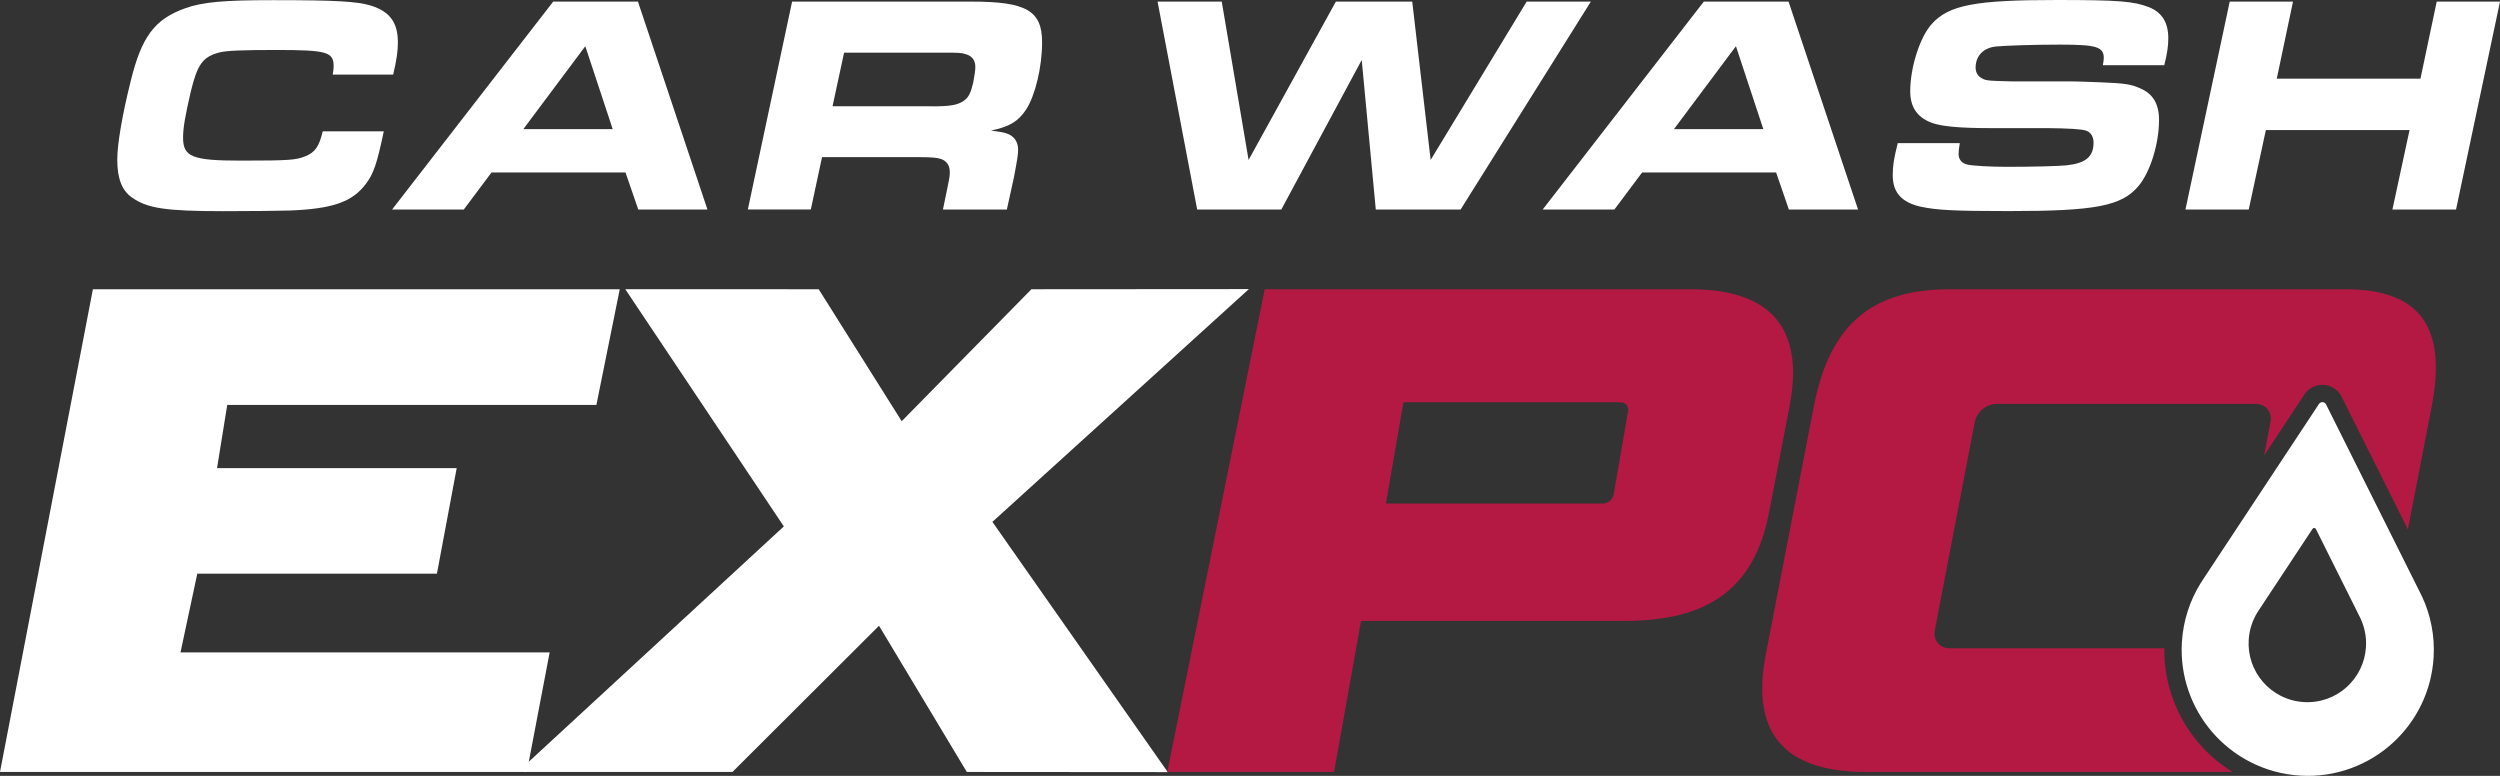
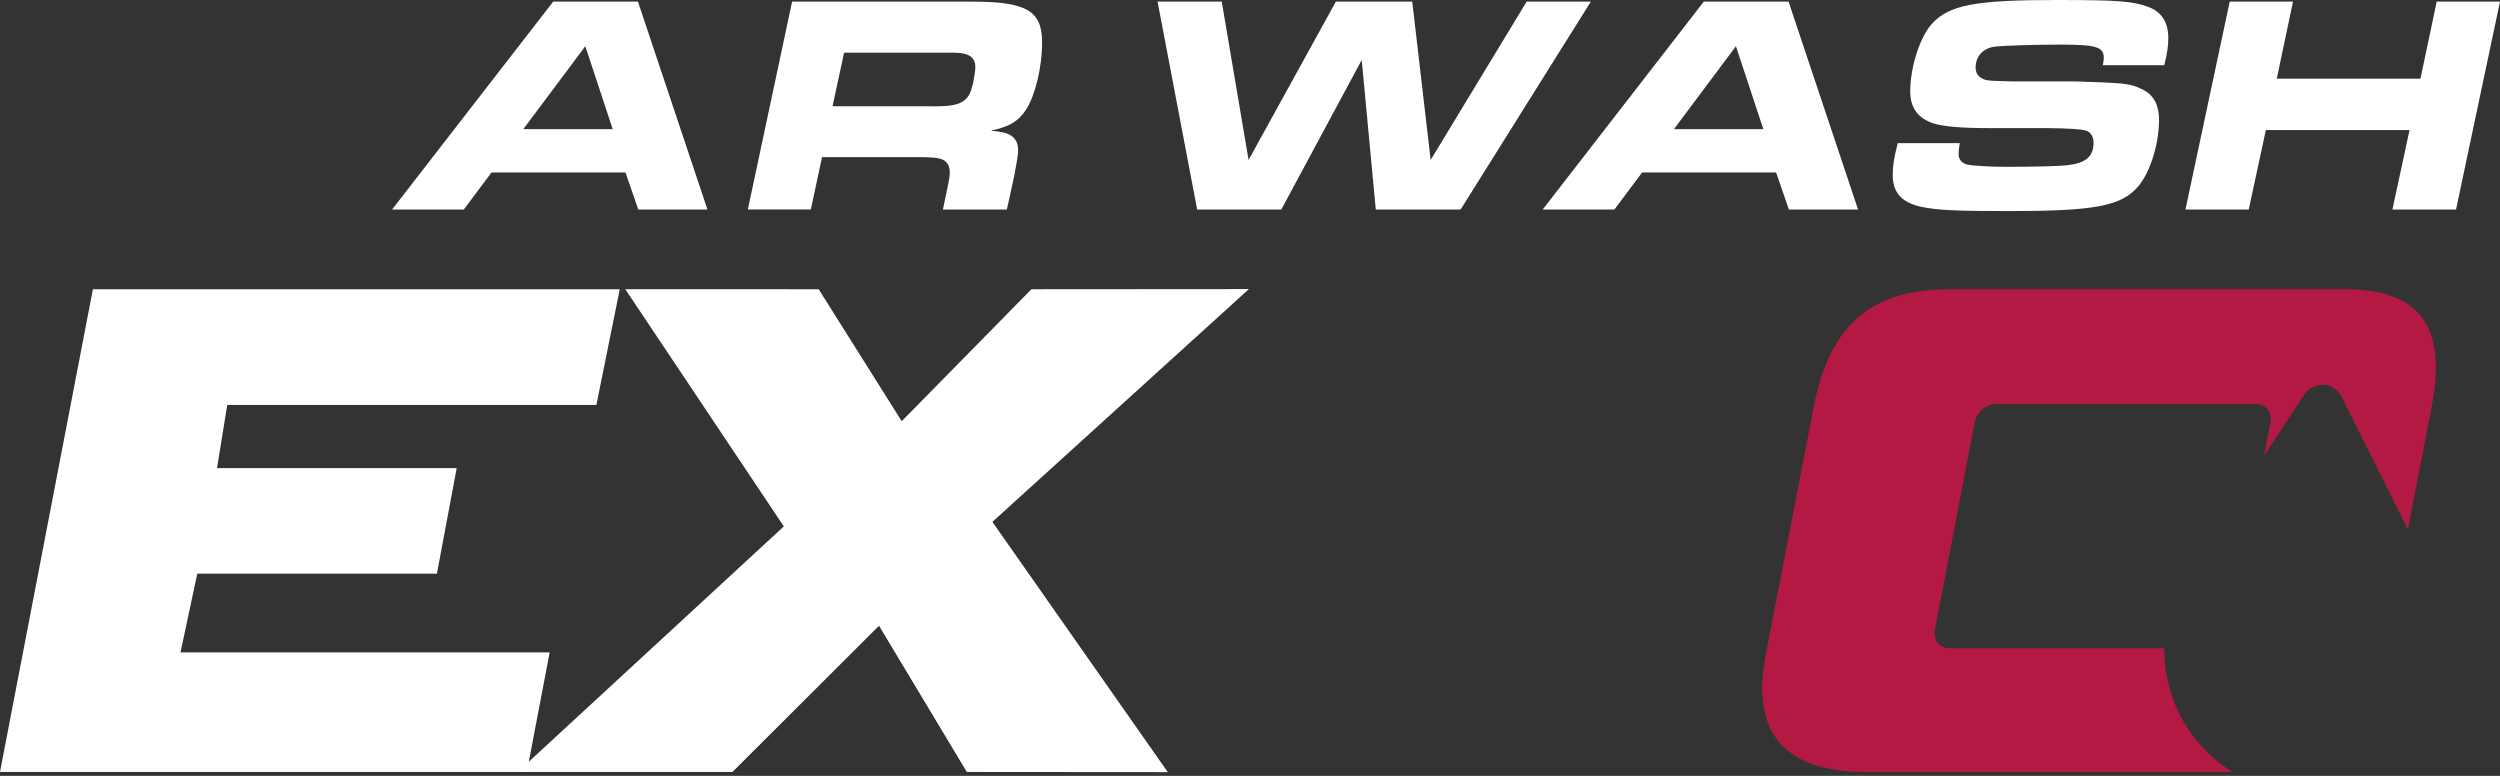
<svg xmlns="http://www.w3.org/2000/svg" xml:space="preserve" width="251.968mm" height="78.198mm" version="1.1" style="shape-rendering:geometricPrecision; text-rendering:geometricPrecision; image-rendering:optimizeQuality; fill-rule:evenodd; clip-rule:evenodd" viewBox="0 0 970.66 301.24">
  <rect x="0" y="0" width="970.66" height="301.24" fill="#333333" stroke="none" />
  <defs>
    <style type="text/css">
   
    .fil3 {fill:#B31942}
    .fil0 {fill:#B31942;fill-rule:nonzero}
    .fil1 {fill:white;fill-rule:nonzero}
    .fil2 {fill:white;fill-rule:nonzero}
   
  </style>
  </defs>
  <g id="Layer_x0020_1">
    <path class="fil0" d="M724.45 299.72c-26.83,0 -40.26,-10.85 -40.26,-32.56 0,-3.76 0.47,-8.12 1.4,-13.08l18.62 -96.14c5.89,-30.4 20.99,-45.64 52.8,-45.64l153.76 0c31.83,0 38.68,18.1 33.35,45.64l-9.22 47.61 -25.76 -51.55c-2.86,-5.72 -10.87,-6.2 -14.4,-0.86l-15.68 23.73 2.49 -12.99c0.74,-3.87 -1.82,-7.04 -5.69,-7.04l-100.74 0c-3.87,0 -7.65,3.17 -8.39,7.04l-15.5 80.77c-0.74,3.87 1.82,7.04 5.69,7.04l83.4 0c-0.14,13.45 4.57,26.5 13.35,36.78 3.81,4.46 8.24,8.23 13.12,11.24l-142.34 0z" />
    <polygon class="fil1" points="385.31,202.62 453.4,299.78 375.38,299.72 341.29,242.95 284.39,299.72 203.28,299.72 203.51,297.41 304.33,204.38 242.77,112.28 317.87,112.3 350.1,163.53 400.46,112.3 484.9,112.24 " />
    <polygon class="fil1" points="84.27,181.75 177.32,181.75 169.64,222.73 76.6,222.73 70.08,253.31 213.41,253.31 204.56,299.72 -0,299.72 36.07,112.3 240.63,112.3 231.56,157.21 88.23,157.21 " />
-     <path class="fil1" d="M149.01 50.99c-2.67,12.71 -3.99,16.45 -6.9,20.33 -5.33,7.15 -13.06,9.79 -29.78,10.42 -3.76,0.12 -15.25,0.25 -25.54,0.25 -22.5,0 -29.65,-1.1 -35.58,-5.33 -3.86,-2.67 -5.68,-7.38 -5.68,-14.65 0,-6.06 1.94,-17.42 5.21,-30.5 4.24,-17.32 9.32,-24.07 21.18,-28.31 6.78,-2.42 14.88,-3.14 34.02,-3.14 24.45,0 32.92,0.47 38.25,2.17 7.15,2.29 10.29,6.53 10.29,14.15 0,3.51 -0.47,6.78 -1.82,12.58l-23.47 -0c0.25,-1.57 0.35,-2.42 0.35,-3.26 0,-5.56 -2.67,-6.3 -22.38,-6.3 -13.18,0 -19.36,0.25 -22.03,0.97 -6.4,1.69 -8.47,4.61 -11.01,15 -2.17,9.32 -3.04,14.15 -3.04,18.04 0,7.5 3.51,8.95 22.5,8.95 18.99,0 21.43,-0.25 24.94,-1.69 3.76,-1.45 5.43,-3.86 6.78,-9.69l23.72 -0 0 0.03z" />
    <path class="fil1" d="M214.77 0.62l32.92 0 26.99 80.74 -26.86 0 -4.96 -14.4 -52.03 0 -10.77 14.4 -27.84 0 62.57 -80.74 -0.02 -0zm23.12 49.52l-10.64 -32.2 -24.07 32.2 34.74 0 -0.02 0z" />
    <path class="fil1" d="M307.52 0.62l69.6 0c21.43,0 27.49,3.51 27.49,15.85 0,9.57 -2.67,20.58 -6.18,26.02 -3.14,4.71 -6.4,6.65 -13.68,8.22 3.64,0.47 4.71,0.6 6.43,1.22 2.54,0.97 4.11,3.14 4.11,6.06 0,1.82 -0.12,2.92 -1.57,10.64l-2.79 12.71 -24.82 0 2.07 -10.04c0.35,-1.57 0.6,-3.14 0.6,-4.36 0,-2.67 -1.1,-4.36 -3.39,-5.21 -1.32,-0.47 -3.76,-0.72 -8.47,-0.72l-37.75 0 -4.36 20.33 -24.45 -0 17.19 -80.74 -0.02 0.02zm54.22 40.67c7.15,0 9.92,-0.47 12.34,-2.07 1.94,-1.32 2.79,-3.01 3.76,-7.03 0.47,-2.42 0.85,-4.83 0.85,-6.18 0,-2.54 -1.22,-4.24 -3.64,-4.96 -1.94,-0.6 -2.67,-0.6 -8,-0.6l-39.32 -0 -4.49 20.81 38.5 0 0 0.03z" />
    <polygon class="fil1" points="474.36,0.62 484.78,62.1 518.67,0.62 548.32,0.62 555.47,62.1 592.75,0.62 617.67,0.62 567.09,81.36 534.17,81.36 528.71,23.28 497.48,81.36 464.82,81.36 449.44,0.62 474.39,0.62 " />
    <path class="fil1" d="M661.51 0.62l32.92 0 26.99 80.74 -26.86 0 -4.96 -14.4 -52.03 0 -10.77 14.4 -27.84 0 62.57 -80.74 -0.02 -0zm23.13 49.52l-10.64 -32.2 -24.07 32.2 34.74 0 -0.03 0z" />
    <path class="fil1" d="M760.92 55.57c-0.35,2.17 -0.47,3.01 -0.47,4.24 0,2.17 1.32,3.64 3.51,4.11 2.29,0.47 8.95,0.85 15.13,0.85 10.17,0 20.46,-0.25 23.47,-0.6 7.38,-0.85 10.29,-3.39 10.29,-8.85 0,-2.29 -1.1,-3.99 -2.92,-4.61 -1.61,-0.56 -6.69,-0.89 -15.25,-0.97l-22.28 0c-11.01,0 -17.79,-0.6 -21.66,-1.82 -6.06,-1.94 -9.07,-6.06 -9.07,-12.46 0,-9.32 3.76,-21.06 8.35,-26.14 6.65,-7.38 16.82,-9.32 48.42,-9.32 24.07,0 30,0.47 35.93,2.79 4.96,1.94 7.5,5.93 7.5,11.99 0,2.92 -0.35,5.81 -1.57,10.54l-23.85 0c0.25,-1.32 0.37,-2.17 0.37,-2.79 0,-4.36 -2.92,-5.21 -17.07,-5.21 -10.04,0 -20.81,0.37 -24.69,0.72 -4.96,0.47 -8,3.64 -8,8.22 0,1.69 0.72,3.01 1.82,3.76 2.07,1.32 2.17,1.32 11.99,1.57l22.88 -0c1.45,0 5.56,0.12 11.99,0.37 8.95,0.37 11.86,0.72 15.38,2.42 4.83,2.07 7.15,6.06 7.15,12.21 0,9.2 -3.39,20.21 -8,25.67 -6.53,7.75 -16.7,9.69 -50.36,9.69 -21.31,0 -27.84,-0.37 -34.14,-1.69 -7.5,-1.69 -10.89,-5.56 -10.89,-12.24 0,-3.64 0.37,-6.18 1.94,-12.46l24.07 -0 0.02 0z" />
    <polygon class="fil1" points="865.72,0.62 890.29,0.62 883.99,30.53 939.78,30.53 946.09,0.62 970.66,0.62 953.59,81.36 928.89,81.36 935.54,50.49 879.75,50.49 873.1,81.36 848.53,81.36 865.72,0.62 " />
-     <path class="fil2" d="M940.36 231.56l0 -0.03c0,0 -1.04,-2.08 -1.04,-2.08l-0.03 -0.05 -3.36 -6.73 -32.81 -65.66c-0.54,-1.09 -2.07,-1.18 -2.75,-0.16l-40.46 61.24 -4.14 6.28 -0.03 0.05 -1.28 1.96 -0 -0c-4.18,6.72 -6.8,14.54 -7.31,22.95 -0.79,13.18 3.71,25.45 11.65,34.76 8.34,9.74 20.48,16.21 34.27,17.05 13.8,0.84 26.62,-4.14 36.07,-12.8 9,-8.29 14.95,-19.92 15.74,-33.11 0.51,-8.41 -1.15,-16.5 -4.5,-23.65l-0.03 -0.03zm-29.05 35.06c-4.4,4.04 -10.39,6.36 -16.81,5.97 -6.44,-0.39 -12.09,-3.41 -15.98,-7.94 -3.71,-4.36 -5.81,-10.07 -5.43,-16.21 0.24,-3.93 1.45,-7.58 3.39,-10.69l0 -0c0,0 0.6,-0.93 0.6,-0.93l0 0c0,0 1.94,-2.95 1.94,-2.95l18.87 -28.56c0.32,-0.47 1.01,-0.43 1.28,0.08l15.3 30.63 1.56 3.14 0 -0c0,0 0.49,0.99 0.49,0.99l0 0c1.56,3.35 2.34,7.1 2.1,11.04 -0.36,6.14 -3.14,11.57 -7.34,15.44l0.03 0z" />
-     <path class="fil3" d="M491.05 112.3l165.1 0c26.68,0 40.03,10.85 40.03,32.56 0,4.1 -0.51,8.45 -1.4,13.08l-7.91 41.02c-5.86,30.4 -24.52,42.12 -56.32,42.12l-102.11 0 -10.47 58.64 -64.76 0 37.83 -187.41zm53.86 43.88l84.3 0c1.94,0 3.25,1.58 2.91,3.52l-5.6 32.29c-0.34,1.94 -2.19,3.52 -4.13,3.52l-84.3 0 6.82 -39.33z" />
  </g>
</svg>